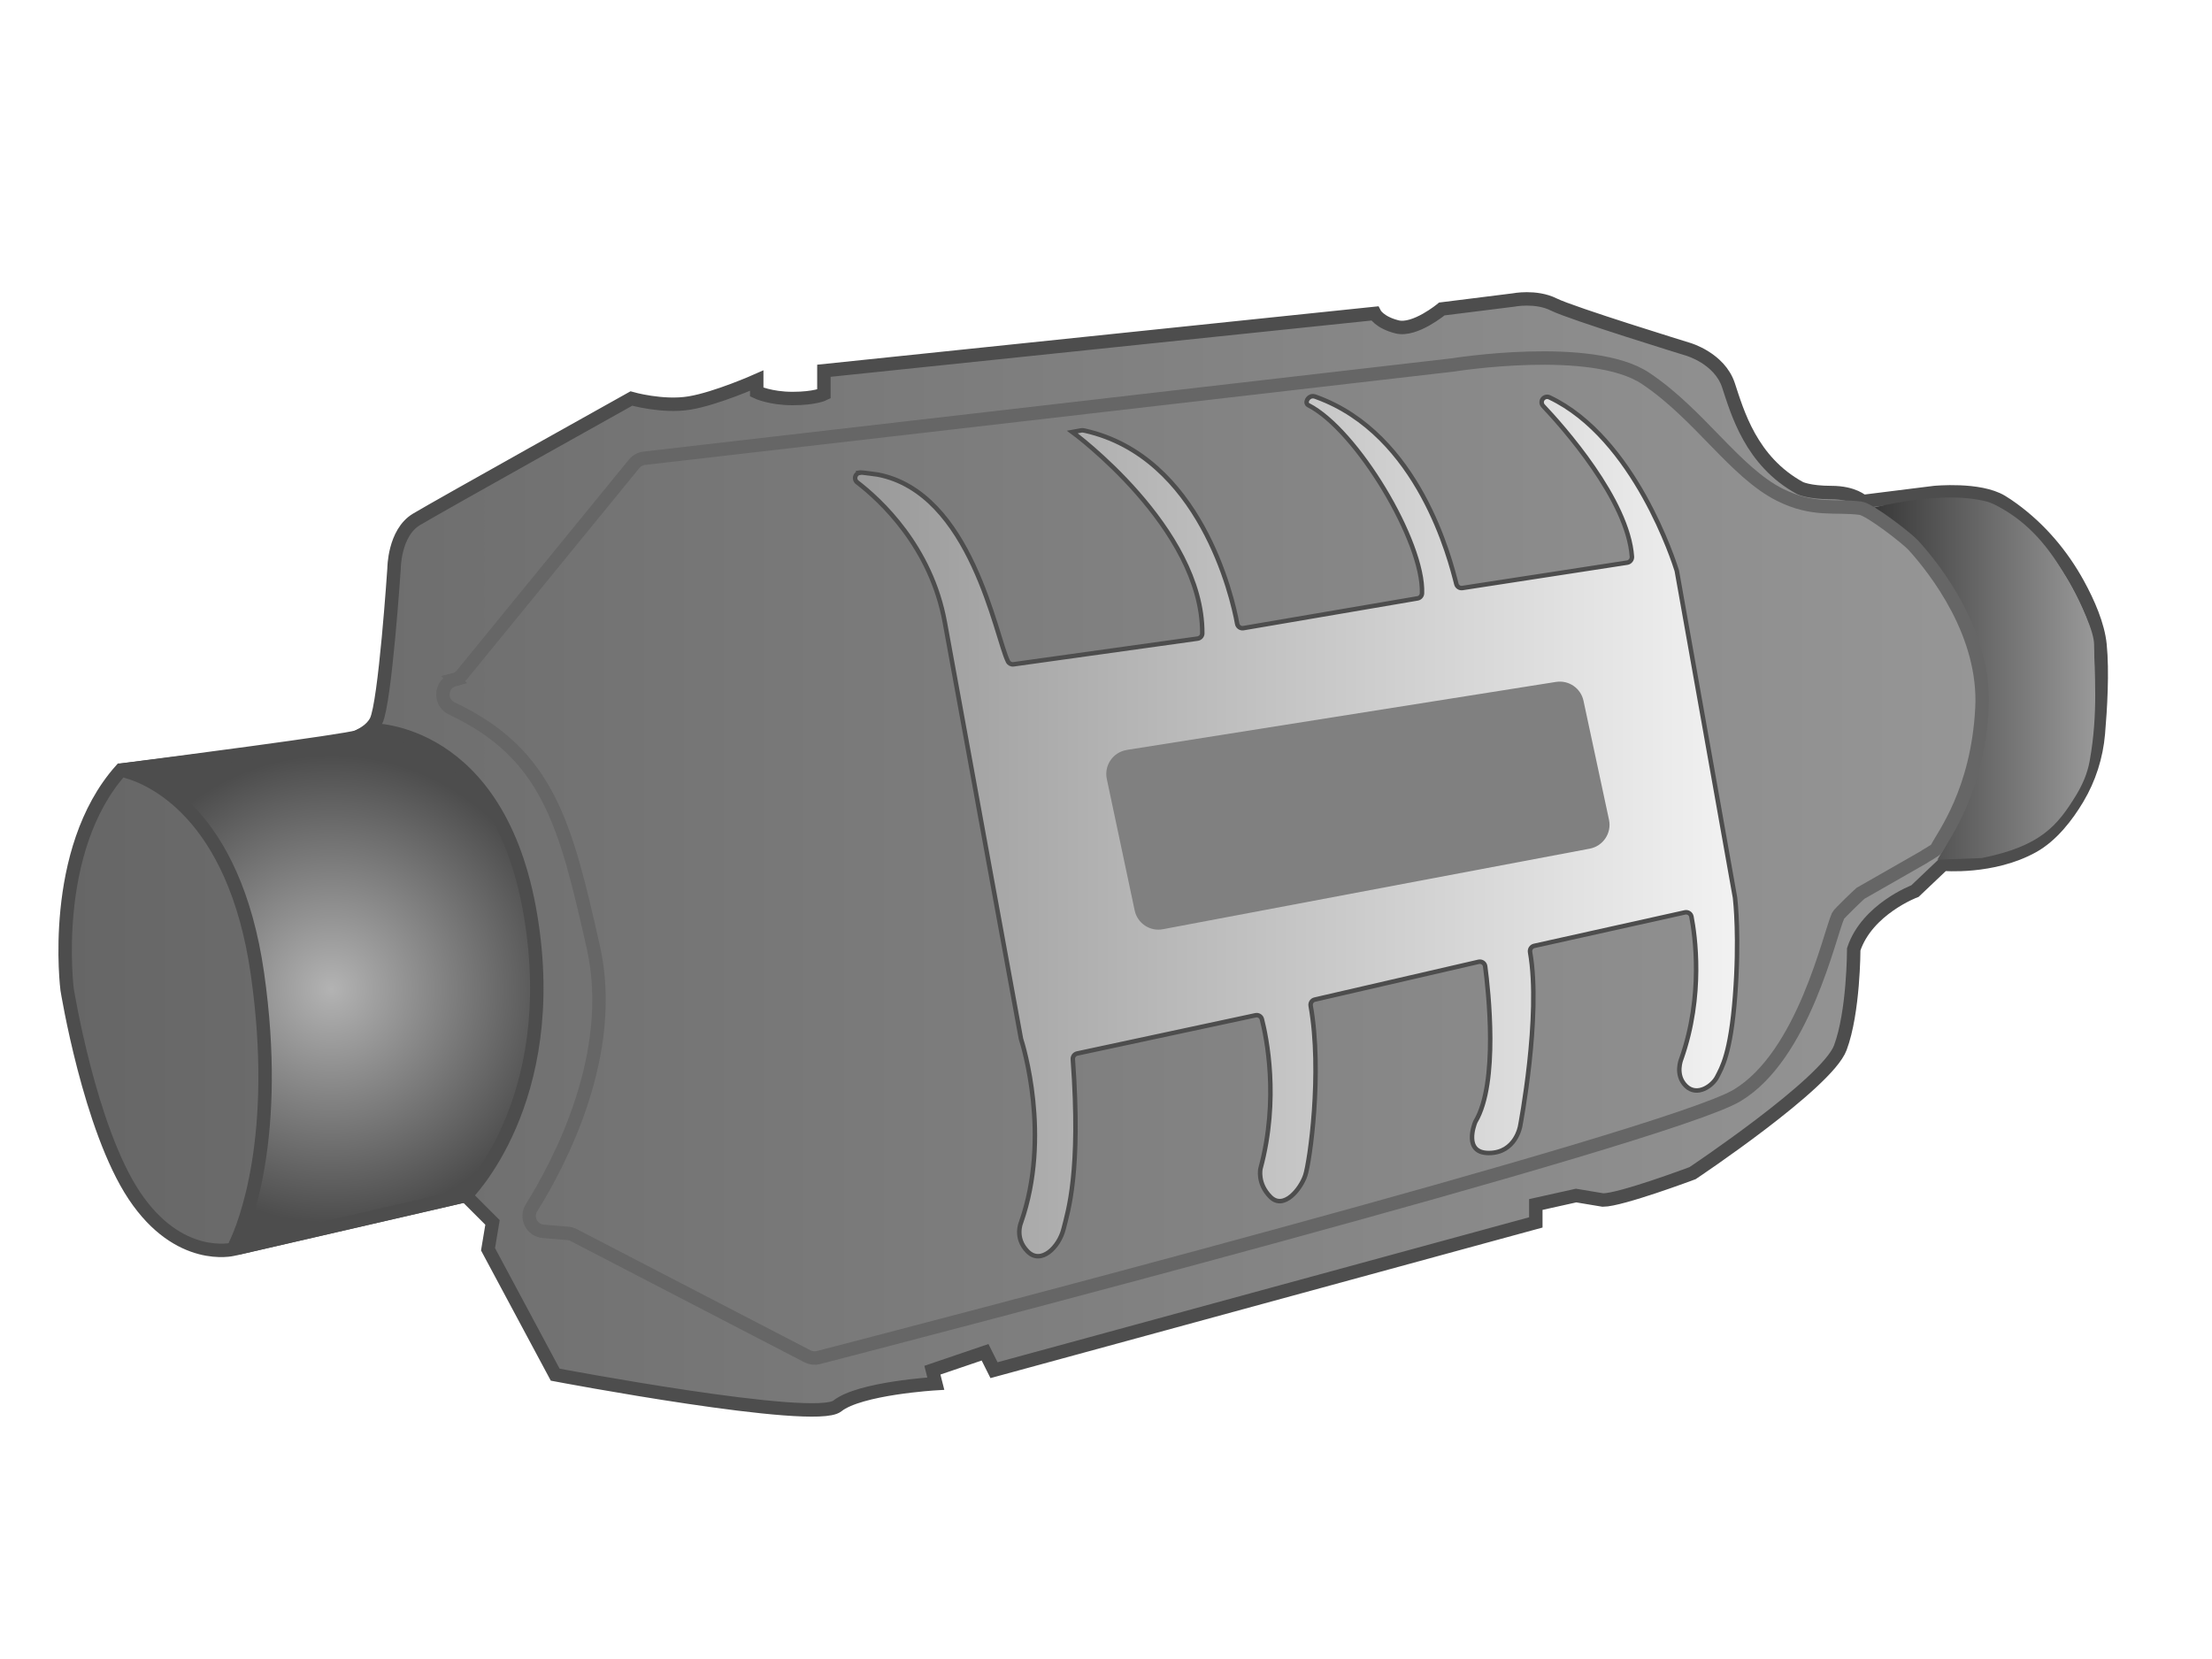
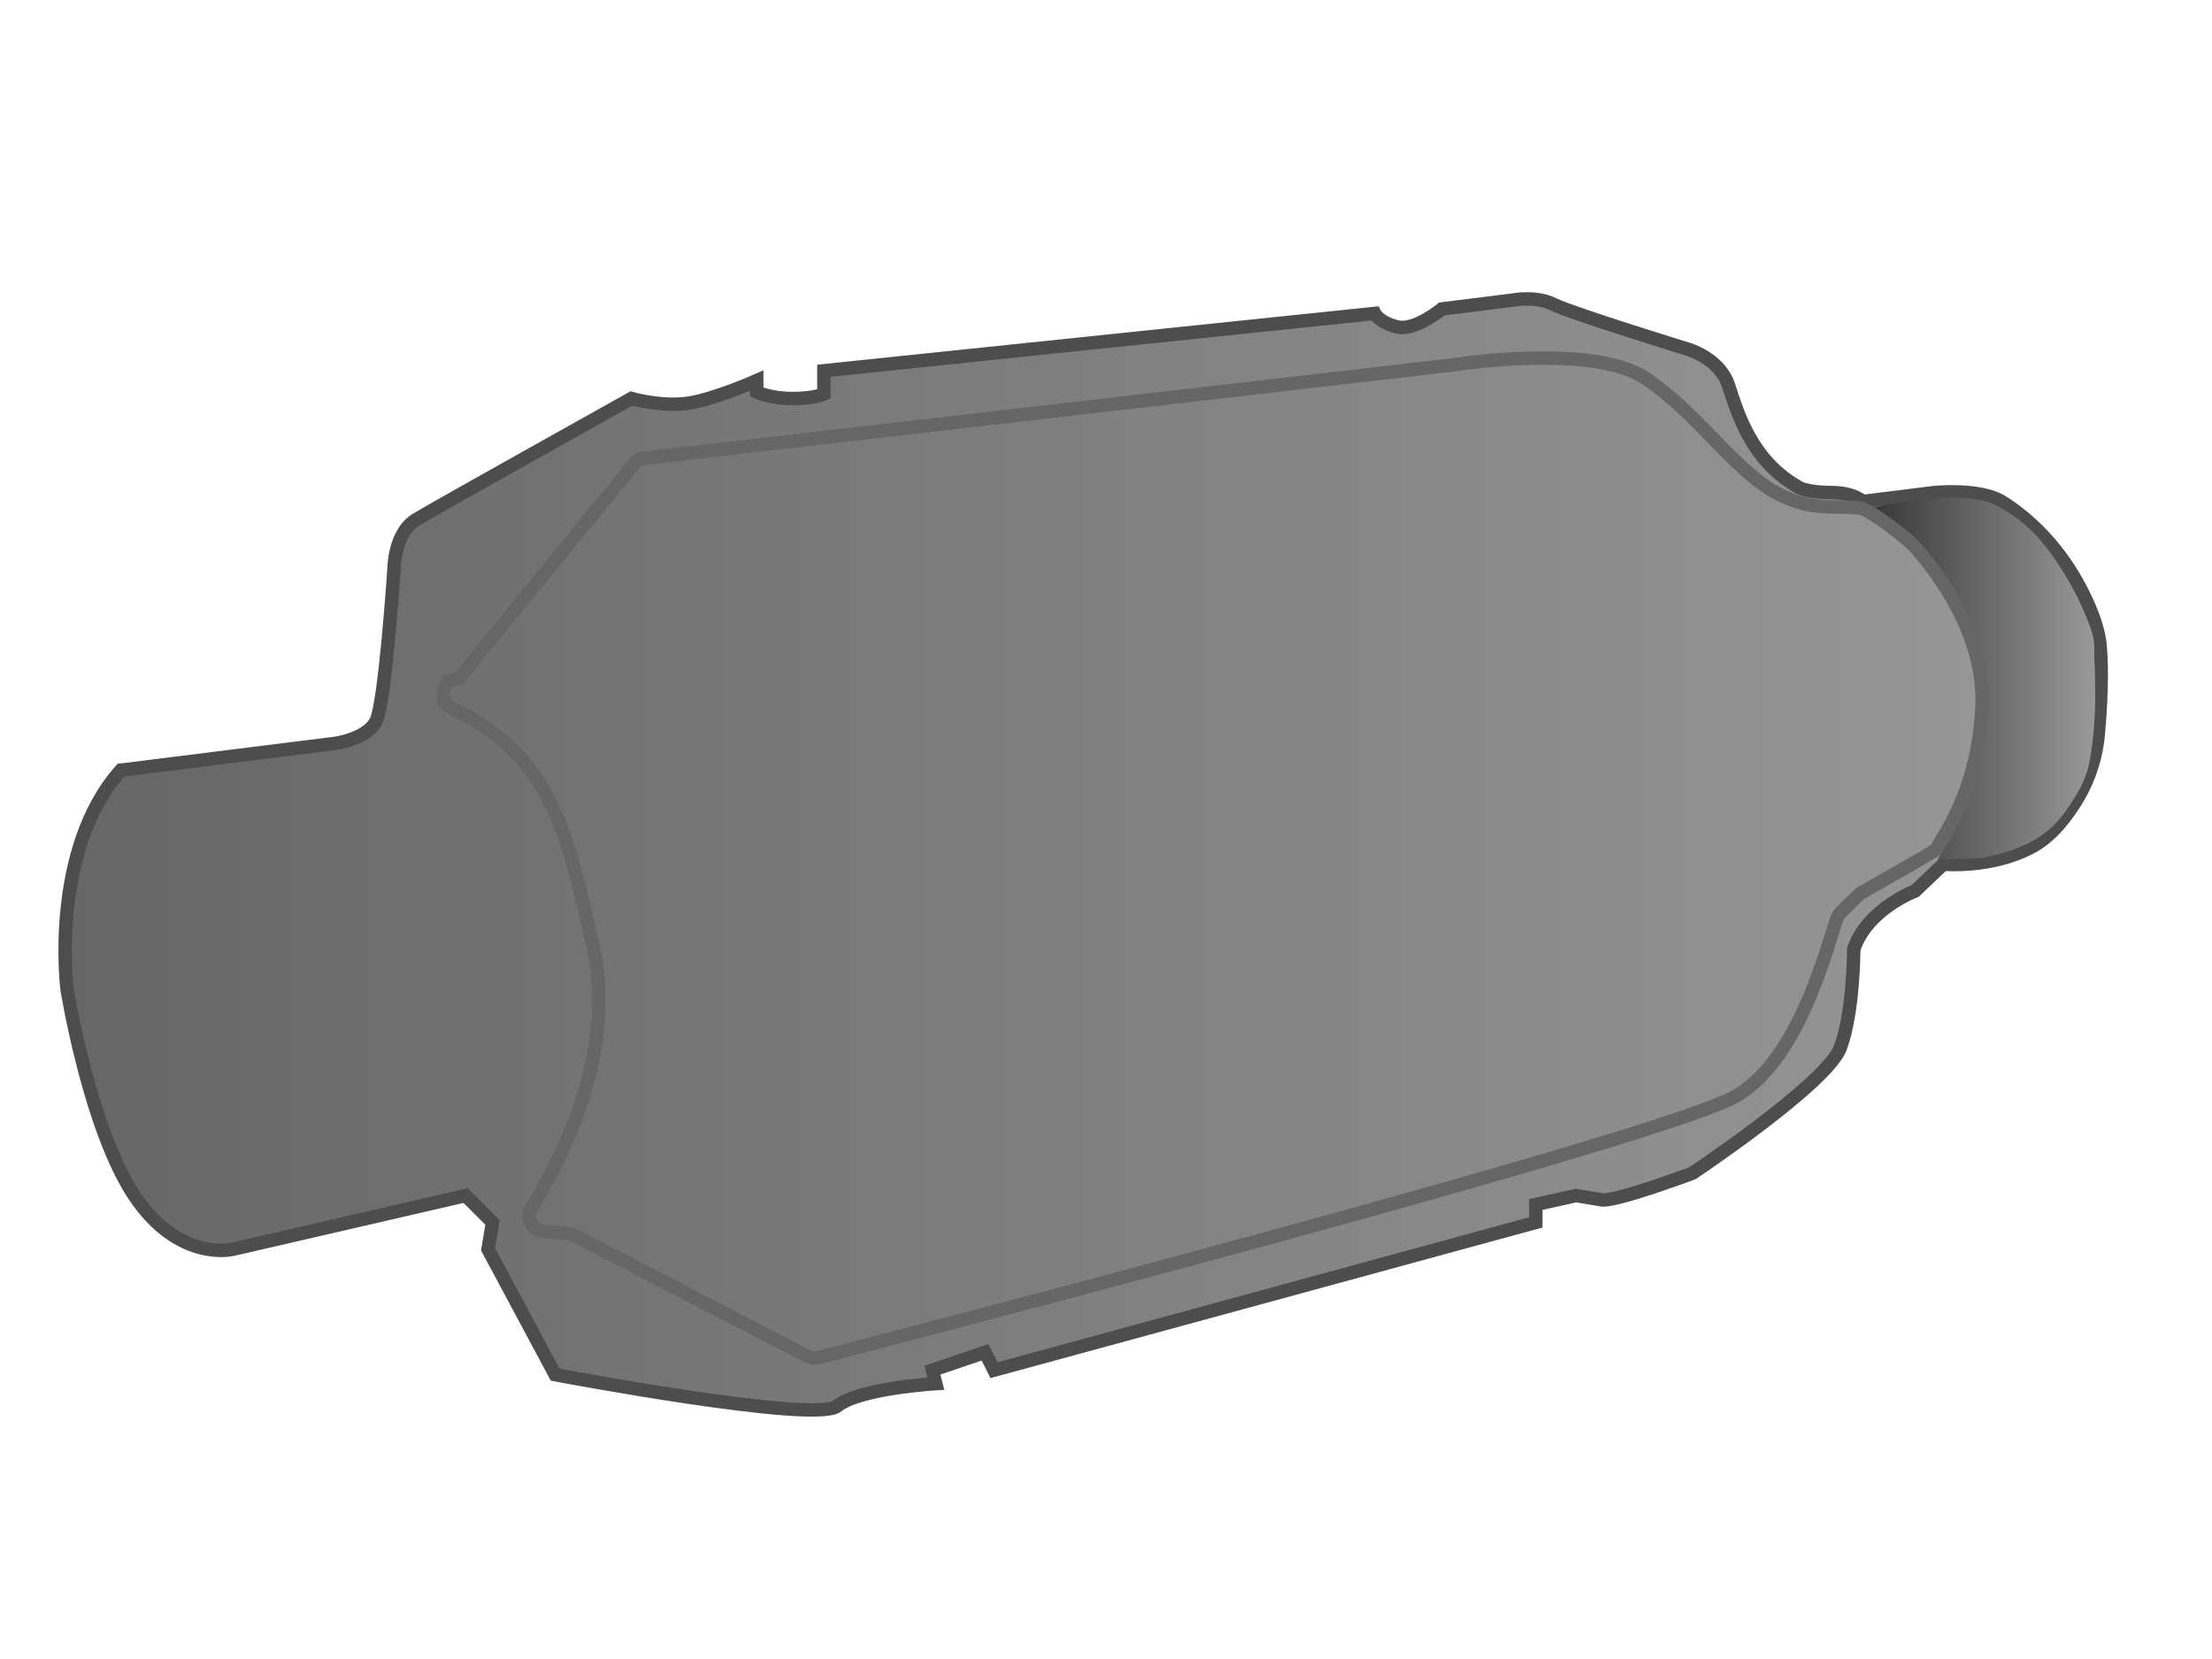
<svg xmlns="http://www.w3.org/2000/svg" viewBox="0 0 494 370.5">
  <defs>
    <style>.cls-1{fill:url(#Degradado_sin_nombre_12);}.cls-1,.cls-2{stroke-width:0px;}.cls-3{fill:none;stroke:#666;}.cls-3,.cls-4,.cls-5{stroke-width:3px;}.cls-3,.cls-4,.cls-5,.cls-6{stroke-miterlimit:10;}.cls-2{fill:gray;}.cls-4{fill:url(#Degradado_sin_nombre_9);}.cls-4,.cls-5,.cls-6{stroke:#4d4d4d;}.cls-5{fill:url(#Degradado_sin_nombre_4);}.cls-6{fill:url(#Degradado_sin_nombre_5);}</style>
    <linearGradient id="Degradado_sin_nombre_4" x1="14.56" y1="190.81" x2="469.28" y2="190.81" gradientUnits="userSpaceOnUse">
      <stop offset="0" stop-color="#666" />
      <stop offset="1" stop-color="#999" />
    </linearGradient>
    <linearGradient id="Degradado_sin_nombre_12" x1="415.67" y1="151.55" x2="467.92" y2="151.55" gradientUnits="userSpaceOnUse">
      <stop offset="0" stop-color="#333" />
      <stop offset="1" stop-color="#999" />
    </linearGradient>
    <radialGradient id="Degradado_sin_nombre_9" cx="74.01" cy="220.88" fx="74.01" fy="220.88" r="52.23" gradientUnits="userSpaceOnUse">
      <stop offset="0" stop-color="#b3b3b3" />
      <stop offset="1" stop-color="#4d4d4d" />
    </radialGradient>
    <linearGradient id="Degradado_sin_nombre_5" x1="190.96" y1="184.52" x2="387.94" y2="184.52" gradientUnits="userSpaceOnUse">
      <stop offset="0" stop-color="#999" />
      <stop offset="1" stop-color="#f2f2f2" />
    </linearGradient>
  </defs>
  <g id="Capa_2">
    <path class="cls-5" d="M27,172l48-6s7-1,9-5,4-34,4-34c0,0,0-8,5-11s48-27,48-27c0,0,7,2,13,1s15-5,15-5v2.56s3,1.44,8,1.44,7-1,7-1v-5.2l123-12.8s1,2,5,3,10-4,10-4l16-2s5-1,9,1,30,10,30,10c0,0,7,2,9,8s5,17,16,23c0,0,2,1,7,1s7,2,7,2l16-2s10-1,15,2c.83.5,1.69,1.08,2.55,1.71,6.03,4.4,10.92,10.16,14.51,16.7,2.31,4.2,4.49,9.19,4.93,13.59.6,6.03.11,14.25-.37,19.82-.44,5.11-2.02,10.06-4.64,14.46-2.36,3.96-5.73,8.35-9.99,10.72-9,5-20,4-20,4l-6.32,6s-10.68,4-13.68,13c0,0,0,14-3,22s-33,28-33,28c0,0-16,6-20,6l-6-1-9,2v4l-121,33-2-4-11.76,4,.76,3s-17,1-22,5-63-7-63-7l-15-28,1-6-6-6-52,12s-12,3-22-12-15-46-15-46c0,0-4-31,12-49Z" />
  </g>
  <g id="Capa_4">
    <path class="cls-1" d="M415.67,114s22,11,25,30,5,26-8,48l9.86-.37c13.14-2.63,16.92-7.17,21.11-14.02,1.41-2.3,2.53-4.86,3.03-7.61,2-11,1-20,1-26,0-3.07-2.88-9.01-5.69-14.09-3.66-6.61-7.94-12.22-14.44-16.08-1.5-.89-2.88-1.58-3.88-1.83-4-1-12-2-28,2Z" />
  </g>
  <g id="Capa_3">
-     <path class="cls-4" d="M28.34,171.83c-.26.03-.29.4-.03.47,5.15,1.42,24.03,9.05,29.19,45.2s-2.84,56.14-5,60.53c-.19.38.16.81.58.72l50.92-11.75s21.44-20.88,14.5-62.5c-7-42-35.5-41.5-35.5-41.5,0,0-.87.6-3.18,1.55-2.09.86-43.46,6.24-51.48,7.27Z" />
-   </g>
+     </g>
  <g id="Capa_5">
-     <path class="cls-6" d="M192.01,105.57c-1.06.15-1.42,1.5-.57,2.15,5.06,3.88,16.48,14.3,19.57,31.28,3.93,21.62,16.55,90.57,16.99,92.94,0,.05.02.08.03.12.4,1.24,6.77,21.67-.02,41,0,0-1.5,3.44,1.5,6.44s7-1,8-5,3.92-12.75,2.08-37.94c-.04-.6.36-1.15.95-1.28l39.85-8.54c.63-.14,1.26.24,1.42.87,1.01,3.93,3.91,17.75-.31,33.38,0,0-.77,3.32,2.22,6.31s6.78-1.8,7.78-4.8,3.85-22.96,1.21-37.87c-.11-.64.28-1.25.91-1.39l36.59-8.44c.7-.16,1.38.3,1.47,1.01.71,5.38,3,25.95-2.15,34.64-.02.04-.04.07-.06.11-.28.68-2.65,6.94,3.02,6.94,6,0,7-6,7-6,0,0,4.73-24.62,2.22-38.85-.11-.65.28-1.27.92-1.41l33.66-7.48c.66-.15,1.32.28,1.45.94.78,4.03,2.77,17.56-2.26,31.79,0,0-1.5,3.5,1,6s6,0,7-2,3-5,4-18,.08-21.28,0-21.96c0-.03,0-.06-.01-.08l-12.98-72.89s-.02-.09-.03-.14c-.47-1.53-9.36-29.65-28.44-38.69-.34-.16-.73-.15-1.06.02h0c-.73.36-.9,1.32-.34,1.91,4.24,4.48,18.96,20.92,19.83,33.67.04.63-.41,1.22-1.03,1.32l-36.83,5.67c-.62.09-1.2-.29-1.35-.89-1.33-5.22-8.25-33.44-31.3-41.77-.2-.07-.4-.17-.62-.17h-.2c-1.04,0-1.84,1.53-.92,2,10.78,5.5,25.79,30.53,25.37,42-.02.58-.44,1.06-1.01,1.15-5.38.92-32.79,5.6-38.88,6.64-.65.11-1.27-.32-1.39-.98-1.06-6.04-8.31-37.32-33.99-43.11-.28-.06-.56-.12-.83-.07l-1.99.36s29.14,21.37,29.02,44.97c0,.59-.46,1.09-1.05,1.17l-41.11,5.74c-.51.07-1.01-.19-1.24-.65-2.73-5.45-8.12-37.73-29.12-41.73-.18-.03-3.6-.49-3.78-.46l-.21.03Z" />
-   </g>
+     </g>
  <g id="Capa_6">
    <path class="cls-3" d="M101.44,151.79l.08-.02c.65-.18,1.2-.54,1.61-1.04l38.49-47.15c.57-.69,1.38-1.14,2.27-1.24l180.61-20.84s31-5,43,3,20,21,30,26c7.49,3.75,12.34,2.25,18,3,2.1.28,10.42,6.75,11.84,8.31,5.03,5.57,16.16,19.84,15.28,36.38-.98,18.6-8.66,28.39-10.12,31.31-.21.42-2.64,1.7-3,2l-14,8c-.4.33-4.79,4.53-5,5-1.95,4.27-7.68,31.21-22.56,40.14-15.66,9.39-188.62,54.25-205.17,58.54-.82.21-1.69.11-2.44-.28l-52.22-27.08c-.4-.21-.84-.34-1.3-.37l-5.48-.46c-2.56-.21-4.01-3.07-2.64-5.25,6.28-10.04,19.18-34.44,13.81-58.24-6.19-27.42-10.04-43.11-31.61-53.29-2.89-1.36-2.53-5.58.55-6.42Z" />
  </g>
  <g id="Capa_7">
-     <path class="cls-2" d="M251.64,167.48l95.85-15.19c2.85-.45,5.55,1.4,6.15,4.22l5.69,26.55c.64,2.98-1.3,5.9-4.3,6.47l-95.32,17.99c-2.9.55-5.7-1.32-6.31-4.21l-6.22-29.34c-.64-3.04,1.39-6,4.46-6.48Z" />
-   </g>
+     </g>
</svg>